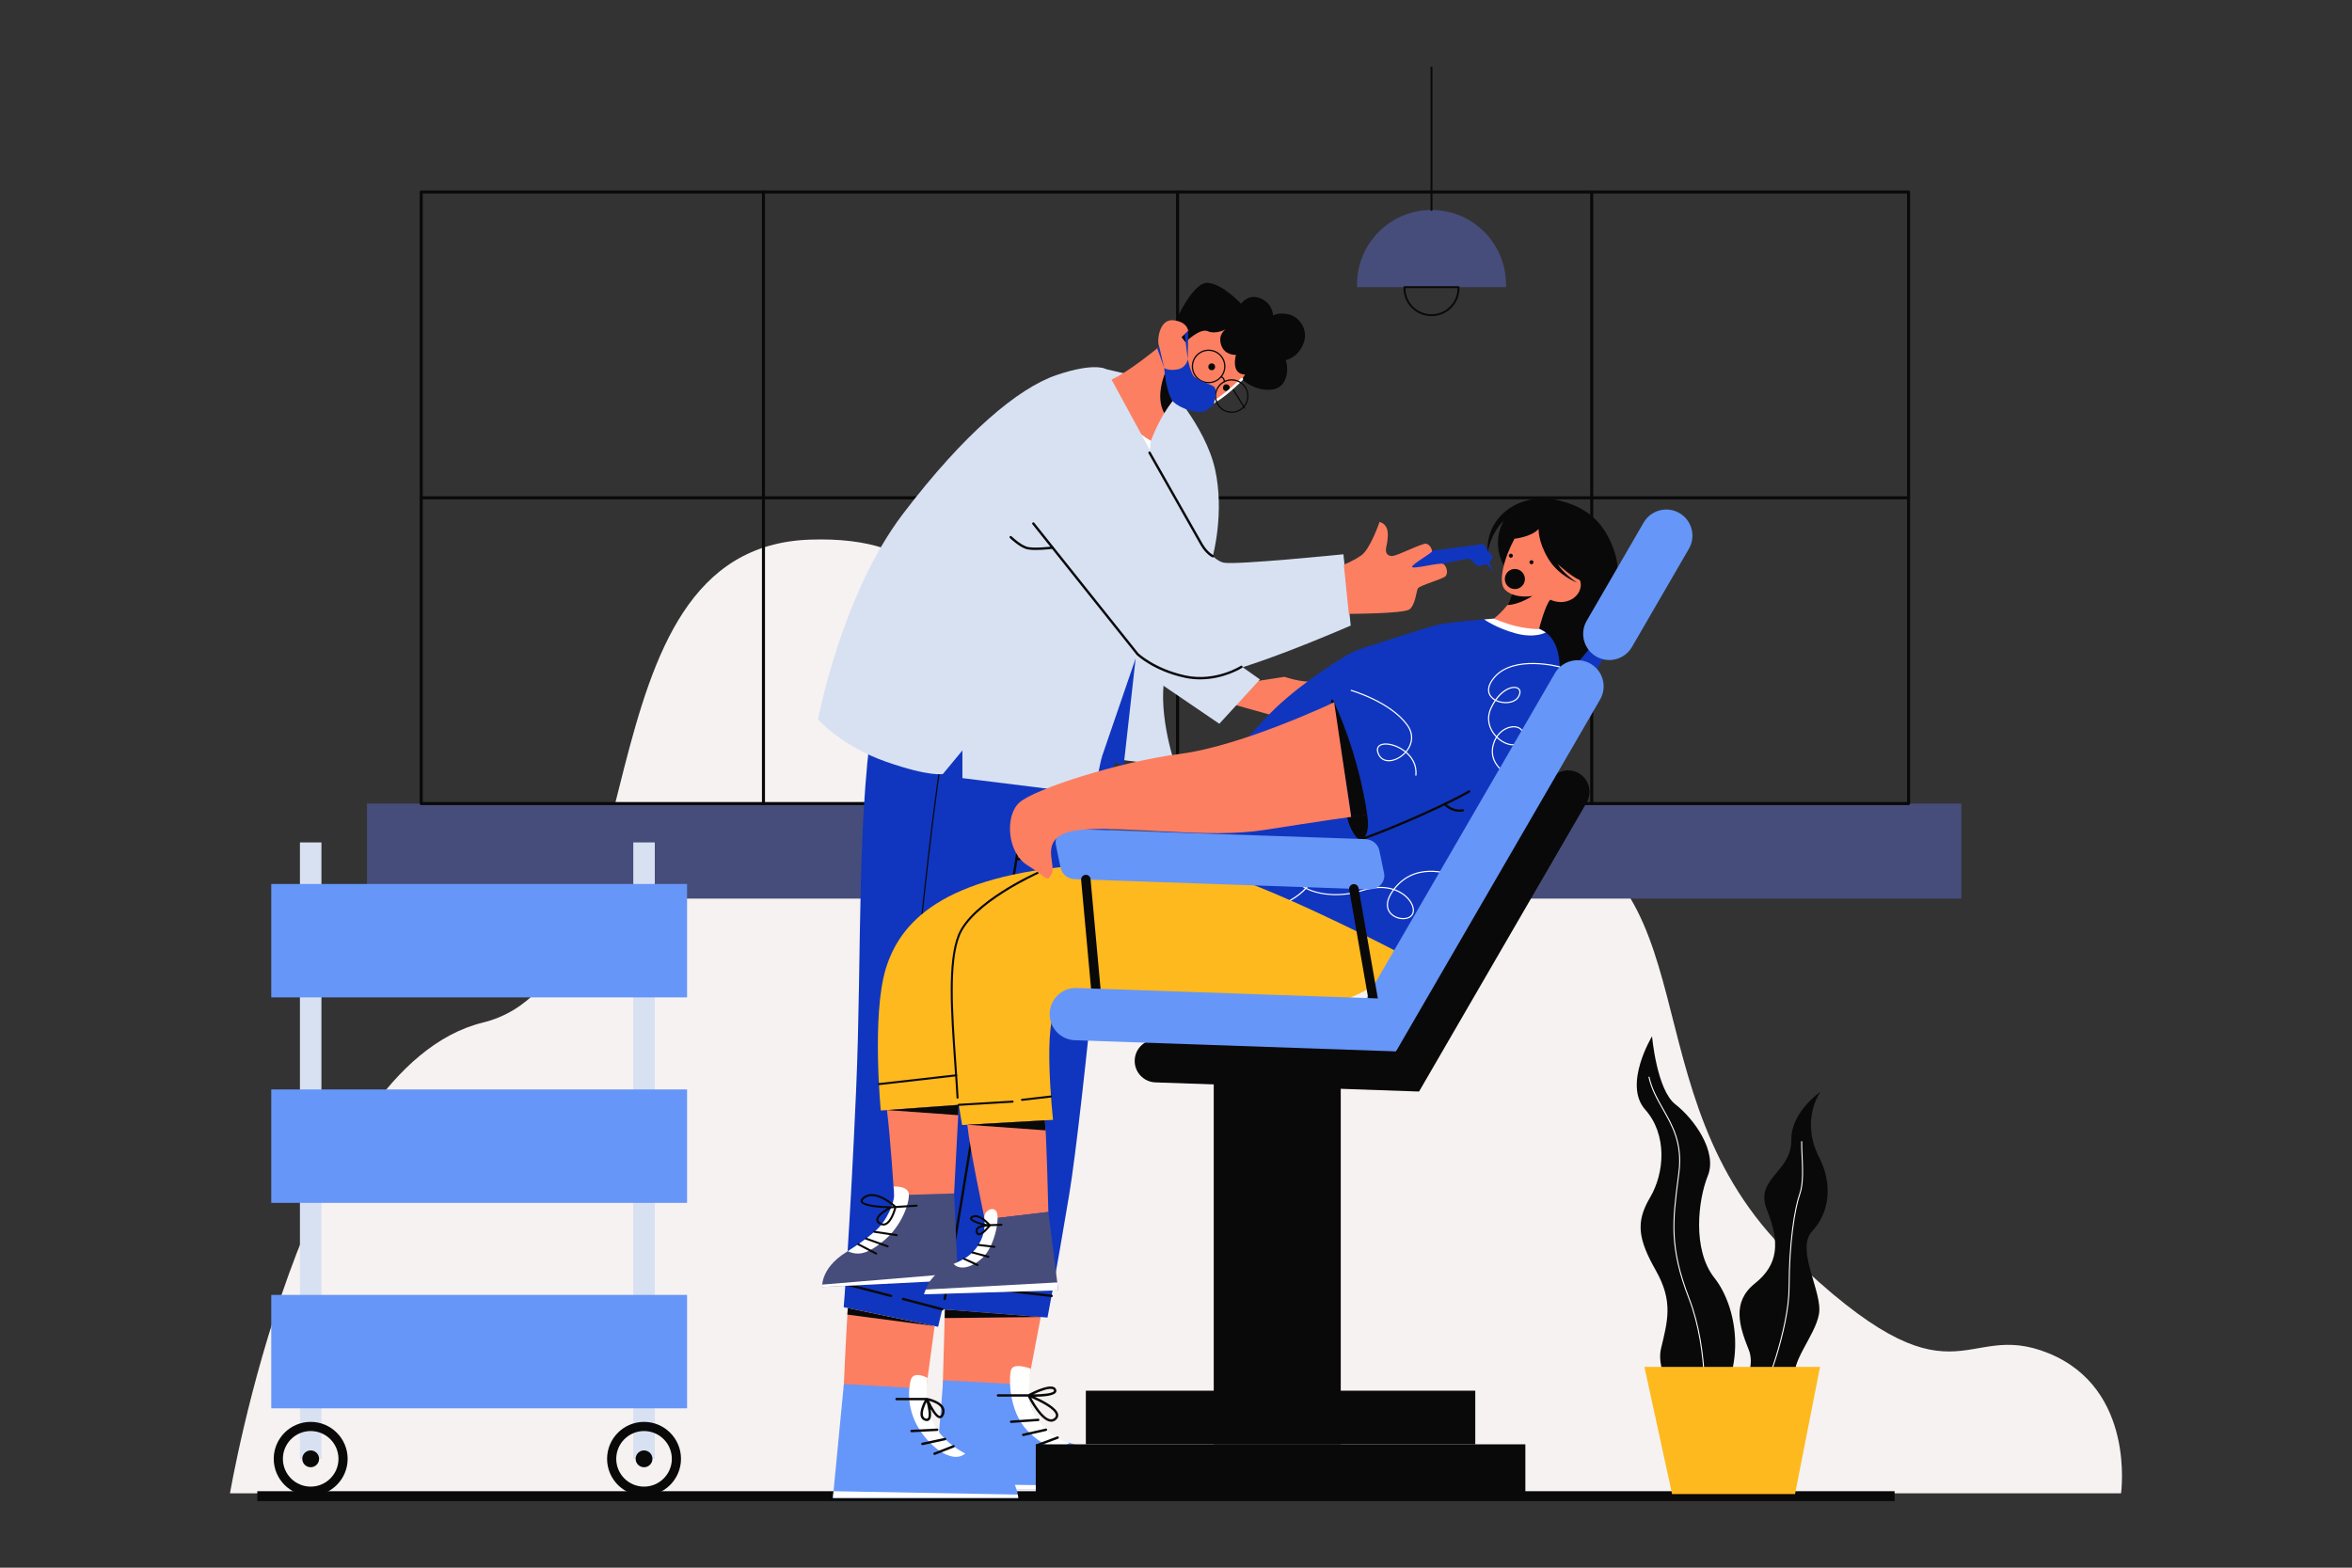
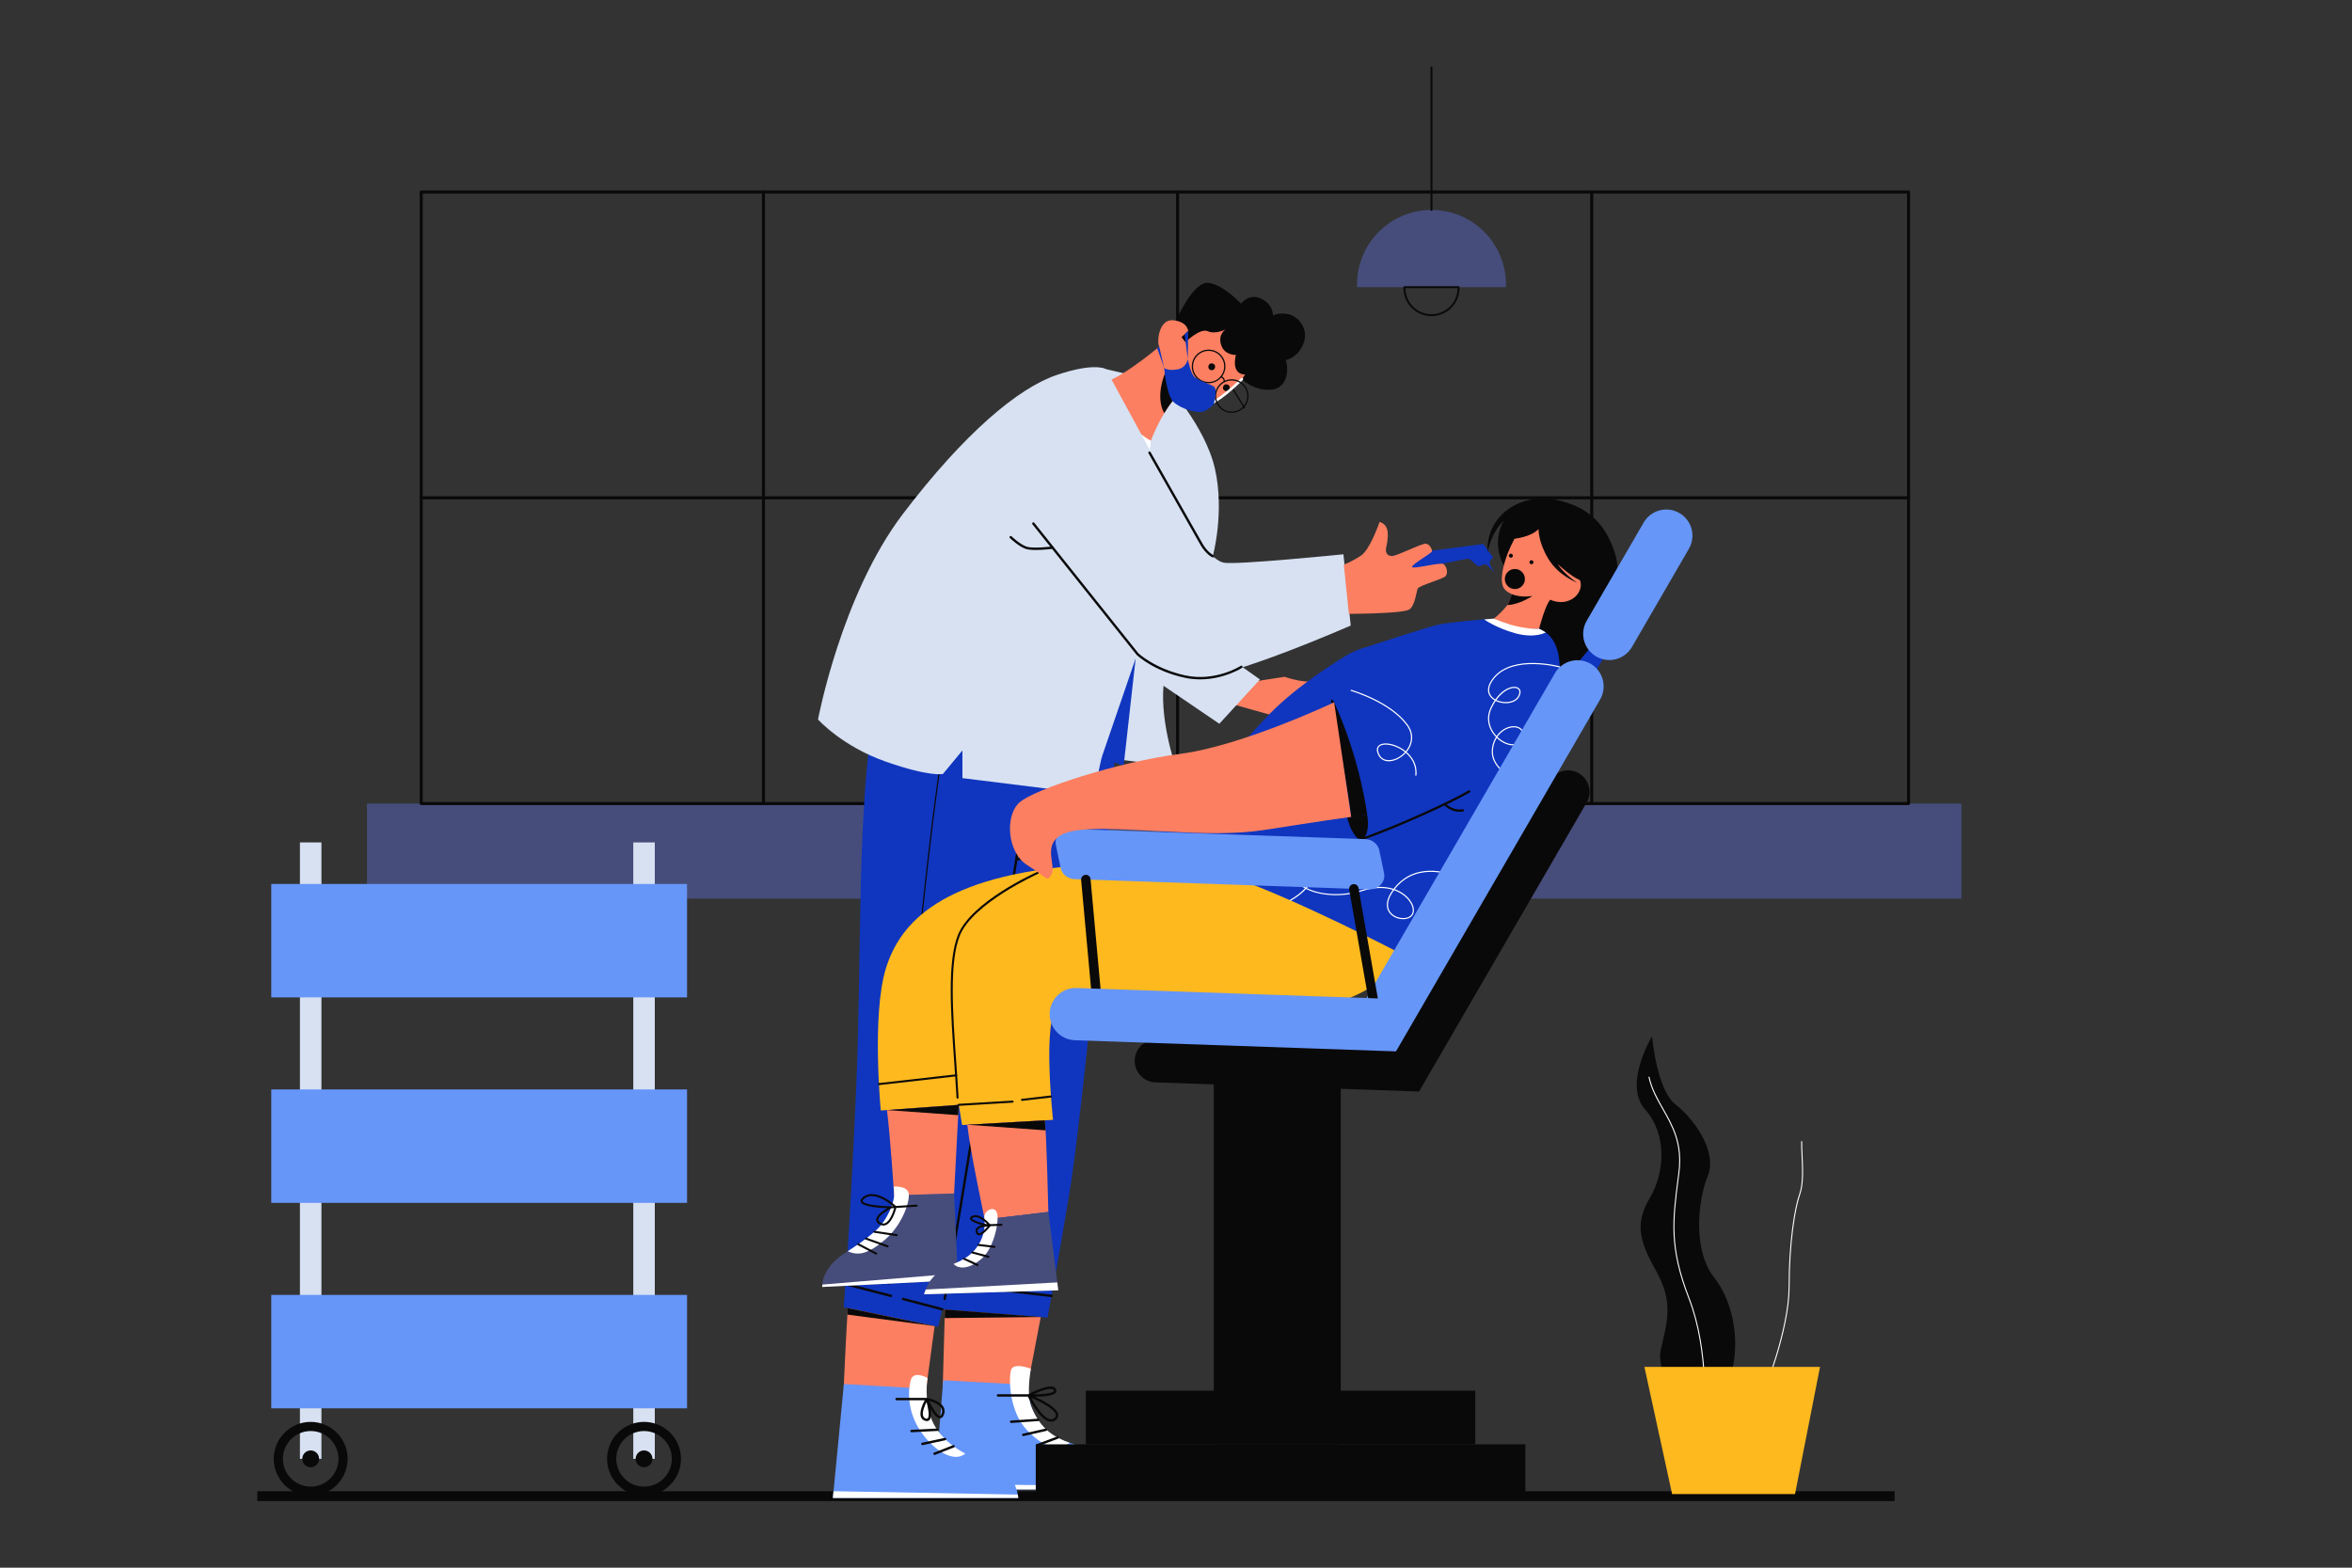
<svg xmlns="http://www.w3.org/2000/svg" enable-background="new 0 0 600 400" id="Healthcare__x26__Medical" version="1.1" viewBox="0 0 600 400" x="0px" y="0px">
  <rect x="0" y="0" width="600" height="400" fill="#333333" stroke="none" />
  <g>
-     <path clip-rule="evenodd" d="M58.672,381.027h482.409&#13;&#10;  c0,0,3.808-26.632-18.452-35.729c-22.26-9.097-23.382,16.208-66.045-25.074c-42.663-41.282-18.146-98.277-68.577-110.758&#13;&#10;  c-50.431-12.481-92.105,39.668-122.425,15.848s2.127-89.668-58.931-87.628c-61.058,2.04-37.518,111.974-83.53,123.247&#13;&#10;  C77.107,272.206,58.672,381.027,58.672,381.027z" fill="#F6F2F1" fill-rule="evenodd" id="background_18_" />
    <g id="window_9_">
      <rect clip-rule="evenodd" fill="#464D7B" fill-rule="evenodd" height="24.248" width="406.722" x="93.627" y="205.033" />
      <g>
        <path d="M486.877,205.42H107.456c-0.214,0-0.388-0.173-0.388-0.388V48.996c0-0.214,0.174-0.388,0.388-0.388&#13;&#10;    h379.421c0.214,0,0.388,0.173,0.388,0.388v156.037C487.265,205.247,487.091,205.42,486.877,205.42z M107.843,204.645h378.646&#13;&#10;    V49.383H107.843V204.645z" fill="#0A0909" />
      </g>
      <g>
        <path d="M486.877,127.401H107.456c-0.214,0-0.388-0.173-0.388-0.388c0-0.214,0.174-0.388,0.388-0.388h379.421&#13;&#10;    c0.214,0,0.388,0.173,0.388,0.388C487.265,127.228,487.091,127.401,486.877,127.401z" fill="#0A0909" />
      </g>
      <g>
        <path d="M194.762,205.42c-0.214,0-0.388-0.173-0.388-0.388V48.996c0-0.214,0.174-0.388,0.388-0.388&#13;&#10;    s0.388,0.173,0.388,0.388v156.037C195.15,205.247,194.976,205.42,194.762,205.42z" fill="#0A0909" />
      </g>
      <g>
        <path d="M300.405,205.42c-0.214,0-0.388-0.173-0.388-0.388V48.996c0-0.214,0.174-0.388,0.388-0.388&#13;&#10;    s0.388,0.173,0.388,0.388v156.037C300.793,205.247,300.619,205.42,300.405,205.42z" fill="#0A0909" />
      </g>
      <g>
        <path d="M406.048,205.42c-0.214,0-0.388-0.173-0.388-0.388V48.996c0-0.214,0.174-0.388,0.388-0.388&#13;&#10;    c0.214,0,0.388,0.173,0.388,0.388v156.037C406.436,205.247,406.262,205.42,406.048,205.42z" fill="#0A0909" />
      </g>
    </g>
    <rect fill="#0A0909" height="2.525" id="floor_15_" width="417.678" x="65.64" y="380.484" />
    <g id="lamp_9_">
      <path d="M384.173,73.266h-37.991v-0.7c0-10.491,8.505-18.996,18.996-18.996h0c10.491,0,18.996,8.505,18.996,18.996&#13;&#10;   V73.266z" fill="#464D7B" />
      <g>
        <path d="M365.178,80.664c-3.939,0-7.144-3.204-7.144-7.143v-0.255c0-0.134,0.108-0.243,0.243-0.243h13.801&#13;&#10;    c0.134,0,0.243,0.109,0.243,0.243v0.255C372.321,77.459,369.117,80.664,365.178,80.664z M358.52,73.509v0.012&#13;&#10;    c0,3.671,2.987,6.658,6.657,6.658c3.671,0,6.658-2.987,6.658-6.658v-0.012H358.52z" fill="#0A0909" />
      </g>
      <g>
        <path d="M365.178,53.813c-0.134,0-0.243-0.109-0.243-0.243l-0.001-36.336c0-0.134,0.108-0.243,0.243-0.243&#13;&#10;    s0.243,0.109,0.243,0.243l0.001,36.336C365.421,53.704,365.313,53.813,365.178,53.813z" fill="#0A0909" />
      </g>
    </g>
    <g id="plant_10_">
      <g>
        <path d="M431.242,362.968c0,0-9.222-11.651-7.527-18.795c1.695-7.144,3.188-12.069-1.299-19.997&#13;&#10;    c-4.488-7.928-5.24-12.286-1.499-18.6c3.742-6.314,4.456-16.077-1.234-22.476c-5.69-6.399,1.762-18.694,1.762-18.694&#13;&#10;    s1.175,13.665,5.956,17.376c4.781,3.711,10.764,12.081,8.271,18.218c-2.494,6.137-3.996,18.879,1.671,26.044&#13;&#10;    c5.667,7.164,8.612,22.371-0.626,34.737L431.242,362.968z" fill="#0A0909" />
-         <path d="M441.842,358.732c0,0,6.668-8.322,4.275-14.308c-2.393-5.987-4.425-12.172,1.575-16.961&#13;&#10;    c6-4.789,6.382-10.433,3.085-18.684c-3.298-8.251,6.316-9.499,6.199-18.043c-0.096-6.994,7.441-12.183,7.441-12.183&#13;&#10;    s-5.288,7.122-0.309,16.828c3.39,6.608,2.702,13.912-1.761,18.694c-4.464,4.783,2.693,15.538,1.673,21.238&#13;&#10;    c-1.019,5.7-7.673,12.53-5.918,16.921L441.842,358.732z" fill="#0A0909" />
        <g>
          <path d="M434.726,361.708c-0.004,0-0.007,0-0.011,0c-0.073-0.007-0.126-0.07-0.12-0.142&#13;&#10;     c0.014-0.166,1.366-16.761-3.816-30.158c-5.088-13.15-4.22-19.857-2.779-30.969l0.154-1.197&#13;&#10;     c0.955-7.411-1.581-11.872-4.034-16.185c-1.492-2.624-2.902-5.104-3.582-8.191c-0.015-0.071,0.03-0.142,0.101-0.157&#13;&#10;     c0.072-0.019,0.141,0.029,0.157,0.1c0.671,3.049,2.071,5.511,3.553,8.119c2.474,4.351,5.032,8.85,4.066,16.349l-0.155,1.197&#13;&#10;     c-1.435,11.07-2.3,17.752,2.764,30.84c5.206,13.456,3.848,30.109,3.833,30.276C434.851,361.656,434.793,361.708,434.726,361.708&#13;&#10;     z" fill="#FFFFFF" />
        </g>
        <g>
          <path d="M449.807,355.68c-0.017,0-0.034-0.003-0.05-0.01c-0.067-0.028-0.099-0.104-0.071-0.171&#13;&#10;     c0.065-0.16,6.568-16.066,6.585-27.144c0.017-11.12,1.43-20.105,2.735-23.747c0.913-2.548,0.725-6.55,0.573-9.767&#13;&#10;     c-0.063-1.325-0.121-2.578-0.096-3.557c0.002-0.071,0.061-0.128,0.132-0.128c0.001,0,0.002,0,0.004,0&#13;&#10;     c0.072,0.002,0.13,0.063,0.128,0.135c-0.025,0.969,0.034,2.217,0.095,3.538c0.153,3.239,0.344,7.271-0.587,9.868&#13;&#10;     c-1.298,3.622-2.703,12.57-2.72,23.658c-0.018,11.13-6.54,27.084-6.606,27.244C449.908,355.649,449.858,355.68,449.807,355.68z" fill="#FFFFFF" />
        </g>
      </g>
      <polygon clip-rule="evenodd" fill="#FEB91E" fill-rule="evenodd" points="457.915,381.214 426.557,381.214 419.493,348.766 &#13;&#10;   464.291,348.766" />
    </g>
    <g id="desk_3_">
      <rect fill="#D7E1F2" height="157.278" width="5.486" x="76.513" y="214.946" />
      <rect fill="#D7E1F2" height="157.278" width="5.486" x="161.553" y="214.946" />
      <rect fill="#6696F8" height="28.94" width="106.071" x="69.198" y="225.547" />
      <rect fill="#6696F8" height="28.94" width="106.071" x="69.198" y="277.973" />
      <rect fill="#6696F8" height="28.94" width="106.071" x="69.198" y="330.399" />
      <g>
        <path d="M164.296,381.652c-5.198,0-9.427-4.229-9.427-9.427c0-5.198,4.229-9.428,9.427-9.428&#13;&#10;    s9.427,4.229,9.427,9.428C173.724,377.423,169.495,381.652,164.296,381.652z M164.296,365.134c-3.91,0-7.091,3.181-7.091,7.091&#13;&#10;    c0,3.91,3.181,7.091,7.091,7.091s7.091-3.181,7.091-7.091C171.387,368.315,168.206,365.134,164.296,365.134z" fill="#0A0909" />
      </g>
      <circle cx="164.296" cy="372.225" fill="#0A0909" r="2.146" />
      <g>
        <path d="M79.257,381.652c-5.198,0-9.428-4.229-9.428-9.427c0-5.198,4.23-9.428,9.428-9.428&#13;&#10;    s9.427,4.229,9.427,9.428C88.684,377.423,84.455,381.652,79.257,381.652z M79.257,365.134c-3.911,0-7.092,3.181-7.092,7.091&#13;&#10;    c0,3.91,3.181,7.091,7.092,7.091c3.91,0,7.091-3.181,7.091-7.091C86.347,368.315,83.166,365.134,79.257,365.134z" fill="#0A0909" />
      </g>
      <circle cx="79.256" cy="372.225" fill="#0A0909" r="2.146" />
    </g>
    <g id="doctor_12_">
      <path d="M362.352,140.837c0.864-0.011,16.064-2.04,16.064-2.04l2.478,3.465c0,0-0.816,0.647-0.89,1.25&#13;&#10;   c-0.074,0.602,1.244,2.628,1.244,2.628s-1.866-2.206-2.349-2.185c-0.483,0.021-1.28,0.589-1.749,0.517&#13;&#10;   c-0.468-0.072-1.795-1.708-2.522-1.891c-0.727-0.183-25.217,5.362-25.217,5.362l0.073-5.322L362.352,140.837z" fill="#1036BF" />
      <g>
        <polygon fill="#FC7F61" points="265.501,336.042 261.826,355.261 240.504,353.55 241.047,334.124" />
        <path d="M240.612,352.187l-2.214,27.85h47.316c0,0-1.579-8.637-12.832-11.895&#13;&#10;    c-11.253-3.257-10.689-14.8-10.689-14.8L240.612,352.187z" fill="#6596FA" />
        <path d="M285.288,181.425c-1.483,23.269-9.117,102.895-12.539,123.427c-3.422,20.532-5.528,31.324-5.528,31.324&#13;&#10;    l-26.85-2.106l-1.053,4.475l-24.086-5.001c0,0,1.579-19.347,3.159-55.279c1.579-35.931-0.051-71.763,5.108-100.241&#13;&#10;    C223.5,178.025,262.159,167.369,285.288,181.425z" fill="#1036BF" />
        <path d="M238.423,338.36l-2.394,17.691l-20.795-1.974c0,0,0.492-11.81,1.036-20.317L238.423,338.36z" fill="#FC7F61" />
        <path d="M215.274,353.135l-2.804,29.074h47.283c0,0-0.26-7.794-9.279-9.97&#13;&#10;    c-16.978-4.097-14.215-17.886-14.215-17.886L215.274,353.135z" fill="#6596FA" />
        <polygon fill="#0A0909" points="238.423,338.36 216.166,335.423 216.269,333.76" />
        <polygon fill="#0A0909" points="265.501,336.042 240.986,336.311 241.047,334.124" />
        <g>
          <path d="M240.986,331.746c-0.02,0-0.04-0.002-0.061-0.006c-0.166-0.034-0.274-0.196-0.24-0.362&#13;&#10;     c2.775-13.785,19.777-121.566,19.948-122.653c0.026-0.167,0.189-0.276,0.351-0.256c0.168,0.027,0.282,0.184,0.256,0.351&#13;&#10;     c-0.172,1.088-17.176,108.881-19.953,122.679C241.258,331.645,241.13,331.746,240.986,331.746z" fill="#0A0909" />
        </g>
        <g>
          <path d="M259.283,219.544c-0.168,0-0.305-0.135-0.307-0.304c-0.002-0.17,0.134-0.309,0.304-0.311&#13;&#10;     c5.954-0.062,7.623-8.806,7.64-8.895c0.03-0.167,0.182-0.281,0.357-0.247c0.167,0.031,0.277,0.191,0.247,0.357&#13;&#10;     c-0.069,0.381-1.782,9.332-8.238,9.399C259.285,219.544,259.284,219.544,259.283,219.544z" fill="#0A0909" />
        </g>
        <g>
          <path d="M240.373,334.379c-0.025,0-0.052-0.003-0.078-0.01l-10.003-2.632c-0.163-0.043-0.262-0.211-0.219-0.375&#13;&#10;     c0.043-0.163,0.205-0.266,0.375-0.219l10.003,2.632c0.163,0.043,0.262,0.211,0.219,0.375&#13;&#10;     C240.633,334.288,240.509,334.379,240.373,334.379z" fill="#0A0909" />
        </g>
        <g>
          <path d="M227.295,330.957c-0.025,0-0.051-0.003-0.078-0.01l-11.624-3.015c-0.163-0.043-0.262-0.211-0.219-0.375&#13;&#10;     c0.042-0.164,0.207-0.262,0.375-0.22l11.624,3.015c0.163,0.043,0.262,0.211,0.219,0.375&#13;&#10;     C227.557,330.865,227.432,330.957,227.295,330.957z" fill="#0A0909" />
        </g>
        <g>
          <path d="M268.258,330.957c-0.011,0-0.022-0.001-0.035-0.002l-26.563-3.015c-0.169-0.019-0.29-0.171-0.271-0.34&#13;&#10;     c0.02-0.169,0.161-0.29,0.34-0.27l26.563,3.015c0.169,0.019,0.29,0.171,0.271,0.339&#13;&#10;     C268.546,330.841,268.412,330.957,268.258,330.957z" fill="#0A0909" />
        </g>
        <g>
          <path d="M226.828,327.788c-0.004,0-0.007,0-0.011,0c-0.085-0.007-0.148-0.08-0.142-0.165&#13;&#10;     c0.081-1.09,8.225-109.392,14.87-143.369c0.016-0.083,0.089-0.138,0.18-0.121c0.083,0.016,0.137,0.097,0.12,0.18&#13;&#10;     c-6.641,33.96-14.783,142.243-14.864,143.333C226.975,327.726,226.908,327.788,226.828,327.788z" fill="#0A0909" />
        </g>
        <path d="M246.25,370.87c-2.785,2.455-7.918-0.605-11.372-5.639c-3.455-5.034-3.257-10.392-2.566-13.044&#13;&#10;    c0.691-2.651,4.322-0.595,4.322-0.595s-1.015,5.594,1.058,10.677C240.013,367.965,246.25,370.87,246.25,370.87z" fill="#FFFFFF" />
        <path d="M272.881,368.143c-2.764,1.876-6.153,1.629-10.825-3.159c-4.672-4.787-4.771-13.425-4.129-15.448&#13;&#10;    c0.642-2.024,5.052-0.302,5.052-0.302s-1.205,6.457,0.094,9.657C265.501,364.869,269.163,366.811,272.881,368.143z" fill="#FFFFFF" />
        <polygon fill="#FFFFFF" points="259.753,382.21 212.47,382.21 212.636,380.484 259.646,381.347" />
        <polygon fill="#FFFFFF" points="285.714,380.038 259.329,380.038 258.892,378.863 285.475,379.163" />
        <g>
          <path d="M238.398,371.231c-0.122,0-0.239-0.074-0.286-0.196c-0.062-0.158,0.016-0.336,0.174-0.398l4.864-1.901&#13;&#10;     c0.16-0.06,0.337,0.016,0.398,0.175c0.062,0.158-0.016,0.336-0.174,0.398l-4.864,1.901&#13;&#10;     C238.473,371.224,238.436,371.231,238.398,371.231z" fill="#0A0909" />
        </g>
        <g>
          <path d="M235.305,368.73c-0.142,0-0.269-0.099-0.3-0.243c-0.036-0.166,0.069-0.329,0.235-0.365l5.788-1.245&#13;&#10;     c0.165-0.034,0.329,0.07,0.364,0.236c0.036,0.166-0.069,0.329-0.235,0.365l-5.788,1.245&#13;&#10;     C235.348,368.728,235.326,368.73,235.305,368.73z" fill="#0A0909" />
        </g>
        <g>
          <path d="M232.541,365.44c-0.163,0-0.299-0.128-0.306-0.292c-0.009-0.17,0.121-0.313,0.29-0.322l6.534-0.33&#13;&#10;     c0.191-0.011,0.314,0.122,0.322,0.291c0.009,0.169-0.121,0.313-0.29,0.322l-6.534,0.33&#13;&#10;     C232.552,365.439,232.546,365.44,232.541,365.44z" fill="#0A0909" />
        </g>
        <g>
          <path d="M236.433,362.595c-0.12,0-0.256-0.019-0.408-0.063c-0.519-0.152-0.88-0.466-1.07-0.934&#13;&#10;     c-0.608-1.489,0.827-4.074,0.888-4.184c0.037-0.066,0.096-0.113,0.163-0.138l-7.281,0.005c-0.17,0-0.307-0.138-0.307-0.307&#13;&#10;     c0-0.169,0.137-0.307,0.307-0.307h7.742c0.048,0.001,0.081,0.007,0.12,0.022c0.601,0.124,3.246,0.767,4.109,2.321&#13;&#10;     c0.333,0.601,0.366,1.259,0.097,1.955c-0.232,0.6-0.569,0.908-1.002,0.916c-0.006,0-0.01,0-0.015,0&#13;&#10;     c-0.785,0-1.669-1.165-2.369-2.362c0.179,1.131,0.204,2.292-0.289,2.797C236.981,362.456,236.763,362.595,236.433,362.595z&#13;&#10;      M236.373,357.724c-0.38,0.682-1.26,2.638-0.85,3.642c0.118,0.29,0.338,0.478,0.673,0.576c0.331,0.096,0.438-0.013,0.479-0.054&#13;&#10;     C237.151,361.4,236.822,359.346,236.373,357.724z M237.009,357.421c0.819,1.757,2.068,3.847,2.762,3.847&#13;&#10;     c0.003,0,0.005,0,0.007,0c0.199-0.004,0.349-0.287,0.441-0.523c0.204-0.526,0.184-0.996-0.061-1.436&#13;&#10;     C239.576,358.261,237.91,357.672,237.009,357.421z M236.217,357.276c0.01,0.004,0.021,0.009,0.032,0.014&#13;&#10;     c-0.002-0.005-0.003-0.009-0.005-0.014H236.217z" fill="#0A0909" />
        </g>
        <g>
          <path d="M264.59,369.059c-0.124,0-0.242-0.077-0.288-0.2c-0.06-0.159,0.021-0.336,0.18-0.395l5.214-1.946&#13;&#10;     c0.16-0.059,0.336,0.021,0.395,0.18c0.06,0.159-0.021,0.336-0.18,0.395l-5.214,1.946&#13;&#10;     C264.661,369.053,264.625,369.059,264.59,369.059z" fill="#0A0909" />
        </g>
        <g>
          <path d="M261.036,366.42c-0.141,0-0.267-0.097-0.3-0.24c-0.037-0.165,0.066-0.33,0.232-0.367l5.787-1.31&#13;&#10;     c0.168-0.04,0.33,0.066,0.368,0.232c0.037,0.165-0.066,0.33-0.232,0.367l-5.787,1.31&#13;&#10;     C261.081,366.417,261.058,366.42,261.036,366.42z" fill="#0A0909" />
        </g>
        <g>
          <path d="M257.943,363.071c-0.161,0-0.295-0.124-0.306-0.286c-0.012-0.169,0.116-0.316,0.285-0.327l6.901-0.475&#13;&#10;     c0.183-0.016,0.316,0.117,0.328,0.285c0.012,0.169-0.116,0.316-0.285,0.327l-6.901,0.475&#13;&#10;     C257.957,363.07,257.95,363.071,257.943,363.071z" fill="#0A0909" />
        </g>
        <g>
          <path d="M268.157,362.76c-0.128,0-0.259-0.014-0.393-0.04c-2.411-0.476-5.042-5.361-5.558-6.362h-7.619&#13;&#10;     c-0.17,0-0.307-0.138-0.307-0.307s0.137-0.307,0.307-0.307h7.73c0.722-0.386,4.708-2.453,6.392-1.881&#13;&#10;     c0.334,0.114,0.571,0.321,0.701,0.616c0.165,0.371,0.06,0.655-0.058,0.828c-0.617,0.905-3.449,1.074-5.358,1.082&#13;&#10;     c2.11,0.941,5.65,2.76,5.956,4.486c0.064,0.36,0.019,0.893-0.555,1.397C269.024,362.596,268.608,362.76,268.157,362.76z&#13;&#10;      M263.063,356.654c0.865,1.567,2.999,5.104,4.82,5.464c0.417,0.082,0.776-0.02,1.107-0.31c0.296-0.259,0.409-0.522,0.355-0.827&#13;&#10;     C269.082,359.494,265.245,357.58,263.063,356.654z M263.632,355.772c2.249-0.01,4.805-0.213,5.212-0.811&#13;&#10;     c0.032-0.046,0.061-0.106,0.005-0.233c-0.06-0.135-0.167-0.225-0.338-0.283C267.528,354.108,265.194,355.032,263.632,355.772z" fill="#0A0909" />
        </g>
      </g>
      <path d="M318.09,174.178l9.61-1.491c0,0,3.046,1.099,5.954,1.228c2.909,0.128,5.876-0.39,5.876-0.39&#13;&#10;   s0.427,0.623,0.072,1.186c-0.354,0.563-0.625,0.696-0.625,0.696s0.86,0.303,0.829,0.895c-0.031,0.592-0.979,1.259-1.303,1.365&#13;&#10;   c-0.324,0.105-1.998,0.605-1.998,0.605s2.499,0.934,2.659,1.15c0.16,0.217-0.361,1.506-0.792,1.557&#13;&#10;   c-0.431,0.051-6.636-2.633-8.037-2.535c-1.402,0.098-2.463,1.586-2.362,2.516c0.101,0.93,1.531,2.57,2.129,3.719&#13;&#10;   c0.598,1.149-0.691,2.42-0.691,2.42s-2.842-3.778-3.594-4.161c-0.752-0.382-14.945-4.14-14.704-4.294&#13;&#10;   S318.09,174.178,318.09,174.178z" fill="#FC7F61" />
      <polygon fill="#D7E1F2" points="321.414,173.365 311.051,184.671 286.212,167.762 295.068,154.731" />
      <path clip-rule="evenodd" d="M299.916,195.609c0,0-4.57-12.933-2.813-22.876&#13;&#10;   c1.757-9.943,12.285-30.812,12.285-30.812s3.058-11.115,0.565-22.234c-2.493-11.118-12.644-21.949-12.644-21.949l-16.37-3.832&#13;&#10;   l-6.436,98.546L299.916,195.609z" fill="#D7E1F2" fill-rule="evenodd" />
      <path d="M316.803,96.728c0,0,2.884,2.985,7.334,2.719c4.449-0.265,4.665-5.468,3.847-7.569&#13;&#10;   c0,0,3.014-0.448,4.507-4.169c1.493-3.721-1.228-6.924-3.712-7.501c-2.484-0.577-4.03,0.269-4.03,0.269s0.026-2.93-3.118-4.322&#13;&#10;   c-3.144-1.392-5.025,1.352-5.025,1.352s-4.695-5.089-8.495-5.338c-3.8-0.249-8.131,9.644-8.131,9.644L316.803,96.728z" fill="#0A0909" />
      <path d="M295.726,88.449c-0.681-1.194-0.11-7.121,3.584-6.733c3.694,0.388,3.791,2.738,3.791,2.738&#13;&#10;   s0,0.003,0,0.003c2.054-2.093,5.069-3.174,8.176-2.628c5.012,0.882,8.36,5.659,7.478,10.67c-0.355,2.02-1.351,3.762-2.732,5.074&#13;&#10;   l0.007,0.005c0,0-7.702,7.421-11.359,6.463c-1.867-0.489-3.598-1.204-4.955-2.395c0,0-0.001,0.001-0.001,0.001&#13;&#10;   c-3.769,4.263-6.117,10.822-6.117,10.822s-4.19-2.1-7.171-6.607c-2.981-4.507-2.983-8.963-2.983-8.963&#13;&#10;   C288.103,94.839,295.726,88.449,295.726,88.449z" fill="#FC7F61" />
      <path d="M317.621,95.567c-3.756-0.093-2.338-5.014-2.338-5.014s-2.96,0.178-3.795-2.624&#13;&#10;   c-0.835-2.802,1.246-3.904,1.246-3.904s-2.618,1.376-4.628,0.489c-2.01-0.888-5.706,2.795-5.706,2.795l-0.987-1.292l1.689-1.563&#13;&#10;   c0,0,3.084-4.516,5.62-4.629c2.536-0.113,11.085,2.928,12.107,6.253c1.022,3.324-2.727,10.142-2.727,10.142L317.621,95.567z" fill="#0A0909" />
      <path d="M299.714,101.649c-2.441-2.629-2.412-6.664-2.412-6.664s-2.766,6.056-0.3,10.426&#13;&#10;   C297.001,105.412,298.518,102.905,299.714,101.649z" fill="#0A0909" />
      <path d="M283.443,96.901l-2.154-0.169c0,0-0.131,5.113,2.279,9.887c2.41,4.774,5.213,6.996,9.678,8.882l0.351-3.03&#13;&#10;   c0,0-4.023-1.861-6.866-6.553C283.888,101.225,283.443,96.901,283.443,96.901z" fill="#FFFFFF" />
      <g>
-         <path d="M302.378,134.697c-0.045,0-0.09-0.019-0.121-0.055c-0.419-0.481-10.275-11.841-9.546-17.024&#13;&#10;    c0.012-0.088,0.091-0.146,0.181-0.137c0.088,0.013,0.148,0.094,0.136,0.182c-0.708,5.038,9.369,16.651,9.471,16.768&#13;&#10;    c0.058,0.067,0.051,0.168-0.016,0.226C302.453,134.684,302.415,134.697,302.378,134.697z" fill="#0A0909" />
+         <path d="M302.378,134.697c-0.045,0-0.09-0.019-0.121-0.055c0.012-0.088,0.091-0.146,0.181-0.137c0.088,0.013,0.148,0.094,0.136,0.182c-0.708,5.038,9.369,16.651,9.471,16.768&#13;&#10;    c0.058,0.067,0.051,0.168-0.016,0.226C302.453,134.684,302.415,134.697,302.378,134.697z" fill="#0A0909" />
      </g>
      <g>
        <path d="M278.053,151.241c-0.053,0-0.106-0.027-0.135-0.075c-6.431-10.211-12.335-29.597-12.394-29.791&#13;&#10;    c-0.025-0.085,0.022-0.175,0.107-0.2c0.09-0.026,0.175,0.023,0.201,0.107c0.058,0.194,5.949,19.54,12.356,29.714&#13;&#10;    c0.048,0.075,0.025,0.174-0.049,0.221C278.112,151.233,278.082,151.241,278.053,151.241z" fill="#0A0909" />
      </g>
      <g>
        <path d="M267.91,128.267c-0.002,0-0.004,0-0.007,0c-0.051-0.002-5.129-0.253-5.347-5.095&#13;&#10;    c-0.004-0.088,0.064-0.163,0.153-0.168c0.003,0,0.006,0,0.007,0c0.086,0,0.157,0.067,0.161,0.154&#13;&#10;    c0.204,4.55,4.99,4.786,5.039,4.788c0.088,0.004,0.157,0.078,0.154,0.167C268.067,128.198,267.996,128.267,267.91,128.267z" fill="#0A0909" />
      </g>
      <ellipse cx="312.92" cy="98.994" fill="#0A0909" rx="0.865" ry="0.865" transform="matrix(0.173 -0.985 0.985 0.173 161.201 390.027)" />
      <ellipse cx="309.172" cy="93.644" fill="#0A0909" rx="0.865" ry="0.865" transform="matrix(0.173 -0.985 0.985 0.173 163.386 381.92)" />
      <g>
        <path d="M306.993,101.365c-0.022,0-0.045-0.002-0.068-0.007c-0.173-0.037-0.283-0.207-0.246-0.38&#13;&#10;    c0.015-0.076,0.119-0.721-0.581-1.032c-0.162-0.072-0.234-0.262-0.163-0.424c0.072-0.163,0.262-0.235,0.424-0.163&#13;&#10;    c0.957,0.426,1.039,1.333,0.947,1.753C307.274,101.262,307.141,101.365,306.993,101.365z" fill="#0A0909" />
      </g>
      <g>
        <path d="M317.501,104.258c-0.053,0-0.106-0.027-0.136-0.076l-3.124-5.035c-0.047-0.075-0.023-0.174,0.051-0.221&#13;&#10;    c0.078-0.045,0.176-0.024,0.221,0.052l3.124,5.035c0.047,0.075,0.023,0.174-0.051,0.221&#13;&#10;    C317.559,104.25,317.53,104.258,317.501,104.258z" fill="#0A0909" />
      </g>
      <g>
        <path d="M308.322,97.785c-0.246,0-0.495-0.021-0.745-0.065c-1.128-0.198-2.112-0.825-2.769-1.763&#13;&#10;    c-0.658-0.938-0.911-2.076-0.712-3.205c0.198-1.128,0.824-2.112,1.762-2.77c0.939-0.658,2.08-0.909,3.205-0.712&#13;&#10;    c1.128,0.198,2.113,0.825,2.77,1.763c0.658,0.939,0.911,2.077,0.712,3.205C312.18,96.317,310.364,97.784,308.322,97.785z&#13;&#10;     M308.311,89.525c-0.808,0-1.594,0.247-2.27,0.72c-0.868,0.608-1.447,1.519-1.631,2.563l0,0c-0.183,1.044,0.05,2.097,0.658,2.965&#13;&#10;    c0.609,0.868,1.519,1.447,2.563,1.631c2.159,0.383,4.217-1.066,4.597-3.221c0.183-1.044-0.05-2.097-0.659-2.965&#13;&#10;    c-0.608-0.868-1.519-1.447-2.563-1.631C308.776,89.545,308.542,89.525,308.311,89.525z M304.253,92.779h0.004H304.253z" fill="#0A0909" />
      </g>
      <g>
        <path d="M305.514,104.204c-2.753,0-4.936-1.506-5.057-1.591c-0.145-0.102-0.179-0.302-0.078-0.447&#13;&#10;    c0.103-0.146,0.304-0.179,0.447-0.078c0.036,0.026,3.747,2.58,7.396,0.882c3.767-1.751,8.304-6.418,8.35-6.465&#13;&#10;    c0.122-0.128,0.325-0.132,0.454-0.007c0.128,0.123,0.131,0.326,0.007,0.454c-0.189,0.195-4.665,4.799-8.54,6.601&#13;&#10;    C307.474,104.026,306.46,104.204,305.514,104.204z" fill="#FFFFFF" />
      </g>
      <g>
        <path d="M314.209,105.345c-0.246,0-0.495-0.021-0.745-0.065c-2.329-0.41-3.891-2.638-3.481-4.969&#13;&#10;    c0.198-1.128,0.824-2.112,1.762-2.77c0.939-0.658,2.08-0.908,3.205-0.712c1.128,0.198,2.113,0.825,2.77,1.763&#13;&#10;    c0.658,0.938,0.91,2.077,0.711,3.205C318.067,103.877,316.251,105.345,314.209,105.345z M314.199,97.085&#13;&#10;    c-0.808,0-1.594,0.247-2.27,0.72c-0.868,0.608-1.447,1.519-1.631,2.563c-0.379,2.155,1.066,4.217,3.221,4.596&#13;&#10;    c2.146,0.378,4.216-1.065,4.596-3.221c0.184-1.044-0.049-2.097-0.658-2.965c-0.608-0.868-1.519-1.447-2.563-1.631&#13;&#10;    C314.663,97.105,314.43,97.085,314.199,97.085z" fill="#0A0909" />
      </g>
      <g>
        <path d="M312.326,97.544c-0.007,0-0.015,0-0.022-0.002c-0.088-0.012-0.148-0.093-0.136-0.181l0,0&#13;&#10;    c0.004-0.029,0.084-0.72-0.723-1.106c-0.08-0.038-0.114-0.134-0.076-0.214c0.037-0.081,0.134-0.115,0.214-0.076&#13;&#10;    c0.821,0.393,0.949,1.114,0.902,1.44C312.473,97.486,312.404,97.544,312.326,97.544z" fill="#0A0909" />
      </g>
      <path d="M282.642,146.812c0.237,0.721,0.461,1.339,0.664,1.87L282.642,146.812c0,0,6.983-6.374,19.737-12.276&#13;&#10;   c-9.487,5.835-14.656,9.793-19.053,14.199c0.487,1.268,0.834,1.97,0.834,1.97s-3.941,2.125-5.118,1.734&#13;&#10;   C277.865,152.047,279.733,149.092,282.642,146.812z" fill="#0A0909" />
      <g>
        <path d="M310.547,148.691c-0.111,0-0.216-0.058-0.275-0.155l-4.483-7.395c-0.092-0.152-0.044-0.349,0.108-0.441&#13;&#10;    c0.148-0.092,0.347-0.044,0.441,0.108l4.372,7.211l21.726-3.38c0.179-0.026,0.339,0.094,0.367,0.268&#13;&#10;    c0.027,0.176-0.092,0.34-0.268,0.367l-21.939,3.413C310.58,148.69,310.563,148.691,310.547,148.691z" fill="#0A0909" />
      </g>
      <path d="M342.713,141.428l1.856,18.179c0,0-32.351,14.234-40.519,13.296c-8.168-0.937-13.879-6.022-13.879-6.022&#13;&#10;   s-6.244,14.747-8.213,22.57c-1.969,7.823-2.845,13.264-2.845,13.264l-33.598-4.176l0-7.065l-4.967,6c0,0-3.208,0.827-14.487-3.107&#13;&#10;   c-11.279-3.935-17.384-10.794-17.384-10.794s5.953-31.79,21.634-52.413c15.68-20.623,29.406-32.132,39.213-35.465&#13;&#10;   c9.807-3.333,12.584-1.514,12.584-1.514l23.472,43.154c0,0,3.533,5.575,6.568,6.226&#13;&#10;   C315.184,144.211,342.713,141.428,342.713,141.428z" fill="#D7E1F2" />
      <polygon fill="#1036BF" points="289.708,167.988 286.64,195.414 281.038,193.264" />
      <g>
        <path d="M264.242,140.327c-1.023,0-1.995-0.073-2.616-0.293c-1.827-0.646-3.914-2.668-4.002-2.754&#13;&#10;    c-0.12-0.117-0.122-0.309-0.006-0.429c0.118-0.119,0.31-0.122,0.43-0.005c0.021,0.02,2.08,2.015,3.78,2.616&#13;&#10;    c1.696,0.599,6.597-0.027,6.646-0.033c0.162-0.017,0.318,0.096,0.34,0.262s-0.095,0.318-0.262,0.34&#13;&#10;    C268.415,140.049,266.234,140.327,264.242,140.327z" fill="#0A0909" />
      </g>
      <g>
        <path d="M309.387,142.224c-0.042,0-0.085-0.009-0.125-0.027c-0.065-0.029-1.608-0.751-3.012-3.157l-13.269-23.389&#13;&#10;    c-0.082-0.146-0.031-0.331,0.115-0.414c0.143-0.083,0.331-0.033,0.414,0.114l13.267,23.386c1.295,2.221,2.723,2.901,2.737,2.907&#13;&#10;    c0.152,0.071,0.219,0.25,0.149,0.402C309.612,142.159,309.502,142.224,309.387,142.224z" fill="#0A0909" />
      </g>
      <g>
        <path d="M306.151,173.344c-1.248,0-2.559-0.121-3.911-0.414c-7.923-1.712-12.105-5.664-12.279-5.831&#13;&#10;    l-26.589-33.33c-0.105-0.131-0.083-0.322,0.048-0.426c0.131-0.105,0.322-0.083,0.427,0.048l26.562,33.3&#13;&#10;    c0.015,0.01,4.216,3.972,11.96,5.646c7.717,1.668,14.093-2.4,14.157-2.441c0.142-0.091,0.329-0.052,0.419,0.089&#13;&#10;    c0.092,0.141,0.052,0.328-0.089,0.42C316.802,170.441,312.251,173.344,306.151,173.344z" fill="#0A0909" />
      </g>
      <path d="M342.814,144.064c0,0,2.17-0.789,4.452-2.357c2.281-1.568,4.672-8.538,4.672-8.538&#13;&#10;   s1.237,0.288,1.787,1.505c0.55,1.217,0.267,3.442-0.073,4.848c-0.34,1.406,0.147,2.326,1.434,2.352s7.713-3.329,8.705-3.148&#13;&#10;   c0.992,0.182,1.543,1.446,1.517,1.931c-0.026,0.485-5.013,3.22-5.089,3.967s7.148-1.192,7.96-0.726&#13;&#10;   c0.812,0.466,1.319,2.224,0.63,3.061c-0.689,0.836-6.71,2.374-7.12,3.204c-0.409,0.83-0.647,4.209-2.131,5.324&#13;&#10;   c-1.484,1.116-15.462,1.139-15.462,1.139L342.814,144.064z" fill="#FC7F61" />
      <path d="M309.594,103.189c0,0,1.187-3.929,0-4.607c-1.187-0.678-4.013-1.55-4.946-2.471&#13;&#10;   c-0.933-0.921-1.639-4.454-1.639-4.454s-0.311,2.176-2.657,2.6c-2.346,0.424-3.363-0.352-3.363-0.352s0.565,6.852,2.318,8.605&#13;&#10;   c1.752,1.752,6.529,3.307,8.196,2.289C309.17,103.782,309.594,103.189,309.594,103.189z" fill="#1036BF" />
      <polygon fill="#1036BF" points="303.101,84.454 303.009,91.657 302.203,85.285" />
      <path d="M296.988,93.906c-0.028-0.185-1.783-5.028-1.783-5.028l0.521-0.429L296.988,93.906z" fill="#1036BF" />
    </g>
    <g id="girl_8_">
      <path d="M404.754,204.79l-42.605,73.467c-0.081,0.14-0.26,0.188-0.4,0.106l-8.968-5.201&#13;&#10;   c-0.14-0.081-0.188-0.261-0.106-0.4l42.604-73.467c1.517-2.616,4.868-3.508,7.485-1.99l0,0&#13;&#10;   C405.381,198.822,406.271,202.173,404.754,204.79z" fill="#0A0909" />
      <path d="M362.003,278.51l-67.256-2.334c-3.023-0.105-5.388-2.64-5.283-5.663l0,0&#13;&#10;   c0.105-3.023,2.64-5.388,5.663-5.284l67.256,2.334L362.003,278.51z" fill="#0A0909" />
      <rect fill="#0A0909" height="107.176" width="32.403" x="309.627" y="261.35" />
      <path d="M416.943,154.262l-17.877,30.827c0.296,1.972-1.746,2.515-3.34,1.59l0,0&#13;&#10;   c-1.594-0.925-2.137-2.967-1.213-4.561l17.877-30.827c0.925-1.594,2.967-2.137,4.561-1.213l0,0&#13;&#10;   C418.546,151.002,419.089,153.044,416.943,154.262z" fill="#1036BF" />
      <g>
        <path d="M243.395,304.511l0.977,22.128l-34.622,1.736c0,0-0.574-5.459,7.698-9.784&#13;&#10;    c8.272-4.325,10.856-10.666,10.654-13.607L243.395,304.511z" fill="#464D7B" />
        <path d="M209.751,328.376c0,0-0.01-0.429,0.007-0.608l28.834-2.396L237.184,327L209.751,328.376z" fill="#FFFFFF" />
        <path d="M317.611,204.577c1.524,11.084,43.128,27.697,42.222,32.8c-6.229,35.078-86.061,16.884-90.031,19.805&#13;&#10;    c-3.97,2.921-1.171,28.553-1.171,28.553l-23.203,1.315l-0.846-5.147l-19.895,1.442c0,0-2.335-24.382,1.278-36.174&#13;&#10;    c3.613-11.792,14.256-23.811,50.362-26.436C312.432,218.111,317.611,204.577,317.611,204.577z" fill="#FEB91E" />
        <path d="M246.759,286.974c0.609,6.131,4.45,24.181,4.45,24.181l16.226-1.927c0,0-0.438-19.287-0.889-23.375&#13;&#10;    L246.759,286.974z" fill="#FC7F61" />
        <path d="M226.26,283.231c0.855,6.674,1.842,21.755,1.842,21.755l15.292-0.474l1.186-22.609L226.26,283.231z" fill="#FC7F61" />
        <path d="M251.21,311.155c0.436,4.316-1.132,8.432-6.977,10.914c-5.845,2.482-7.408,4.608-8.495,8.178l34.23-1.018&#13;&#10;    l-2.531-20.001L251.21,311.155z" fill="#464D7B" />
        <path d="M243.261,322.496c1.331,1.478,4.219,1.299,7.292-1.465c3.074-2.764,4.448-9.686,3.762-11.615&#13;&#10;    c-0.686-1.929-3.371-0.498-3.206,1.268c0.166,1.767,0.191,4.269-1.508,6.961C247.999,320.186,245.825,321.437,243.261,322.496z" fill="#FFFFFF" />
        <path d="M216.257,319.258c2.769,1.217,5.184,0.699,9.422-2.879c4.238-3.578,6.214-9.075,6.18-11.51&#13;&#10;    c-0.034-2.435-3.908-2.116-3.908-2.116s0.161,0.575,0.152,2.233c-0.009,1.658-1.617,6.334-4.801,9.099&#13;&#10;    C220.117,316.849,218.148,317.982,216.257,319.258z" fill="#FFFFFF" />
        <polygon fill="#0A0909" points="246.759,286.974 266.737,288.413 266.547,285.853" />
        <polygon fill="#0A0909" points="226.26,283.231 244.443,284.54 244.581,281.903" />
        <g>
          <path d="M244.271,280.328c-0.136,0-0.249-0.106-0.257-0.243c-0.159-2.892-0.375-5.975-0.586-8.955&#13;&#10;     c-0.889-12.617-1.808-25.664,0.93-32.553c3.375-8.491,19.567-15.797,20.255-16.104c0.126-0.058,0.281-0.001,0.34,0.13&#13;&#10;     c0.058,0.13-0.001,0.282-0.131,0.34c-0.166,0.074-16.688,7.528-19.986,15.825c-2.695,6.78-1.78,19.767-0.895,32.327&#13;&#10;     c0.21,2.983,0.427,6.067,0.586,8.963c0.007,0.142-0.101,0.263-0.243,0.271C244.28,280.328,244.276,280.328,244.271,280.328z" fill="#0A0909" />
        </g>
        <g>
          <path d="M244.581,282.16c-0.135,0-0.248-0.106-0.257-0.242c-0.008-0.142,0.1-0.264,0.242-0.272l13.741-0.82&#13;&#10;     c0.137-0.005,0.263,0.1,0.272,0.241c0.008,0.142-0.1,0.264-0.242,0.272l-13.741,0.82&#13;&#10;     C244.591,282.16,244.586,282.16,244.581,282.16z" fill="#0A0909" />
        </g>
        <g>
          <path d="M260.705,280.888c-0.129,0-0.24-0.097-0.256-0.227c-0.016-0.142,0.085-0.269,0.226-0.285l7.402-0.859&#13;&#10;     c0.154-0.016,0.268,0.085,0.286,0.226c0.016,0.141-0.085,0.269-0.226,0.285l-7.402,0.859&#13;&#10;     C260.725,280.888,260.715,280.888,260.705,280.888z" fill="#0A0909" />
        </g>
        <g>
          <path d="M224.215,276.87c-0.13,0-0.241-0.097-0.256-0.228c-0.016-0.141,0.086-0.269,0.227-0.285l19.697-2.238&#13;&#10;     c0.139-0.009,0.27,0.086,0.285,0.227c0.016,0.141-0.086,0.268-0.227,0.285l-19.697,2.238&#13;&#10;     C224.235,276.869,224.224,276.87,224.215,276.87z" fill="#0A0909" />
        </g>
        <path d="M235.737,330.247c0,0,0.041-0.346,0.414-1.215l33.56-1.818l0.255,2.015L235.737,330.247z" fill="#FFFFFF" />
        <g>
          <path d="M249.351,323.026c-0.036,0-0.073-0.007-0.108-0.024l-3.415-1.582c-0.129-0.06-0.185-0.213-0.125-0.342&#13;&#10;     c0.061-0.128,0.213-0.184,0.342-0.125l3.415,1.582c0.129,0.06,0.185,0.213,0.125,0.342&#13;&#10;     C249.541,322.971,249.448,323.026,249.351,323.026z" fill="#0A0909" />
        </g>
        <g>
          <path d="M252.155,320.934c-0.022,0-0.045-0.003-0.067-0.009l-4.103-1.105c-0.137-0.037-0.219-0.178-0.181-0.315&#13;&#10;     c0.037-0.137,0.182-0.219,0.316-0.182l4.103,1.105c0.137,0.037,0.219,0.178,0.181,0.315&#13;&#10;     C252.372,320.858,252.269,320.934,252.155,320.934z" fill="#0A0909" />
        </g>
        <g>
          <path d="M253.688,318.391c-0.01,0-0.021,0-0.031-0.002l-4.086-0.488c-0.141-0.017-0.242-0.145-0.225-0.286&#13;&#10;     c0.018-0.141,0.15-0.24,0.287-0.225l4.086,0.488c0.141,0.017,0.242,0.145,0.225,0.286&#13;&#10;     C253.928,318.295,253.817,318.391,253.688,318.391z" fill="#0A0909" />
        </g>
        <g>
          <path d="M251.171,312.902c-0.138,0-0.253-0.11-0.257-0.249c-0.005-0.142,0.106-0.261,0.249-0.265l4.307-0.132&#13;&#10;     c0.002,0,0.005,0,0.007,0c0.138,0,0.253,0.11,0.257,0.249c0.005,0.142-0.106,0.261-0.249,0.265l-4.307,0.132&#13;&#10;     C251.177,312.902,251.174,312.902,251.171,312.902z" fill="#0A0909" />
        </g>
        <g>
          <path d="M249.733,315.194c-0.051,0-0.101-0.004-0.148-0.014c-0.218-0.042-0.506-0.193-0.651-0.682&#13;&#10;     c-0.13-0.436-0.07-0.834,0.173-1.152c0.306-0.403,0.863-0.626,1.409-0.749c-1.383-0.387-2.978-0.974-3.068-1.643&#13;&#10;     c-0.025-0.189,0.038-0.463,0.484-0.697c1.98-1.035,4.608,2.051,4.719,2.182c0.061,0.072,0.076,0.167,0.048,0.249&#13;&#10;     c0.013,0.071-0.003,0.146-0.05,0.206C252.335,313.293,250.786,315.194,249.733,315.194z M251.925,312.962&#13;&#10;     c-0.598,0.001-1.973,0.124-2.411,0.697c-0.142,0.187-0.171,0.414-0.088,0.693c0.087,0.291,0.213,0.315,0.254,0.323&#13;&#10;     C250.155,314.762,251.182,313.822,251.925,312.962z M248.82,310.559c-0.226,0-0.445,0.047-0.65,0.154&#13;&#10;     c-0.182,0.095-0.214,0.163-0.213,0.173c0.048,0.355,1.891,1.065,3.98,1.538C251.333,311.8,249.983,310.559,248.82,310.559z" fill="#0A0909" />
        </g>
        <g>
          <path d="M223.506,320.115c-0.04,0-0.081-0.009-0.119-0.029l-4.567-2.382c-0.126-0.066-0.176-0.221-0.109-0.347&#13;&#10;     c0.065-0.126,0.223-0.174,0.346-0.109l4.567,2.382c0.126,0.066,0.176,0.221,0.109,0.347&#13;&#10;     C223.688,320.065,223.599,320.115,223.506,320.115z" fill="#0A0909" />
        </g>
        <g>
          <path d="M226.446,318.273c-0.029,0-0.058-0.005-0.087-0.015l-5.526-1.98c-0.134-0.048-0.204-0.195-0.155-0.329&#13;&#10;     c0.048-0.134,0.194-0.203,0.329-0.156l5.526,1.98c0.134,0.048,0.204,0.195,0.155,0.329&#13;&#10;     C226.651,318.208,226.552,318.273,226.446,318.273z" fill="#0A0909" />
        </g>
        <g>
          <path d="M228.753,315.407c-0.012,0-0.025-0.001-0.038-0.003l-5.693-0.857c-0.14-0.021-0.237-0.152-0.216-0.293&#13;&#10;     c0.021-0.14,0.138-0.236,0.292-0.216l5.693,0.857c0.14,0.021,0.237,0.152,0.216,0.293&#13;&#10;     C228.989,315.315,228.878,315.407,228.753,315.407z" fill="#0A0909" />
        </g>
        <g>
          <path d="M225.346,312.702c-0.325,0-0.655-0.097-0.987-0.29c-0.569-0.331-0.847-0.748-0.828-1.238&#13;&#10;     c0.044-1.119,1.737-2.271,2.832-2.901c-2.135-0.069-6.355-0.363-6.782-1.617c-0.137-0.404,0.077-0.83,0.635-1.267&#13;&#10;     c3.002-2.347,7.631,1.679,8.329,2.314l5.277-0.332c0.148-0.021,0.264,0.099,0.273,0.241c0.009,0.142-0.099,0.264-0.241,0.273&#13;&#10;     l-5.2,0.327c-0.206,0.775-1.074,3.68-2.633,4.349C225.799,312.654,225.574,312.702,225.346,312.702z M227.42,308.288&#13;&#10;     c-0.969,0.475-3.335,1.857-3.375,2.905c-0.011,0.29,0.177,0.543,0.573,0.774c0.422,0.247,0.813,0.284,1.199,0.12&#13;&#10;     c1.243-0.533,2.035-2.942,2.292-3.841L227.42,308.288z M222.385,305.183c-0.66,0-1.295,0.175-1.852,0.61&#13;&#10;     c-0.207,0.162-0.544,0.467-0.465,0.696c0.291,0.857,4.432,1.269,7.281,1.288c0.001,0,0.004,0,0.007,0l0.454-0.029&#13;&#10;     C226.831,306.936,224.477,305.183,222.385,305.183z" fill="#0A0909" />
        </g>
      </g>
      <path d="M396.862,127.501c-4.45-0.955-10.375,0.079-14.188,4.261c-3.814,4.182-3.155,9.133-3.155,9.133&#13;&#10;   s0.578-4.568,4.105-8.084c0,0-3.36,5.26-0.004,11.508c3.356,6.248,9.004,16.108,9.004,16.108s4.088,3.338,2.41,10.712&#13;&#10;   c-1.677,7.374-12.503,21.872-12.503,21.872l22.717-27.211c0,0,10.231-13.903,6.679-24.807&#13;&#10;   C409.23,132.714,404.236,129.083,396.862,127.501z" fill="#0A0909" />
      <path d="M373.345,219.832c8.169-13.151,23.3-36.013,24.341-45.366c1.041-9.352-1.909-12.804-5.064-14.04&#13;&#10;   c0,0-4.836,0.641-11.513-2.588c-6.415,0.522-11.588,0.984-14.342,1.585c-2.203,0.48-14.57,4.482-19.429,6.064&#13;&#10;   c-1.382,0.45-2.696,1.053-3.939,1.807c-4.168,2.526-14.01,8.851-20.533,15.941c0,0-21.997,23.649-22.689,24.394&#13;&#10;   c-0.623,0.675-1.226,1.344-1.788,1.991c-4.373,5.03-6.123,7.311-6.123,7.311s11.212,2.234,28.998,9.448&#13;&#10;   c17.786,7.214,37.716,17.789,37.716,17.789S365.176,232.983,373.345,219.832z" fill="#1036BF" />
      <path d="M400.915,152.92c2.762-1.519,3.286-5.223,0.507-6.515c-0.002-0.001-0.004-0.001-0.006-0.002&#13;&#10;   c2.346-3.416,2.011-8.122-1.021-11.163c-3.425-3.435-8.986-3.444-12.421-0.019c-0.531,0.529-0.97,1.114-1.337,1.73l-0.005-0.005&#13;&#10;   c-0.032,0.056-0.063,0.116-0.095,0.172c-0.064,0.113-0.129,0.226-0.188,0.342c-2.427,4.45-4.475,11.129-2.325,13.102&#13;&#10;   c0.46,0.422,1.009,0.761,1.61,1.033l-0.003,0.001c0.339,2.348-4.522,6.243-4.522,6.243s5.04,3.244,11.513,2.588&#13;&#10;   c0,0,1.58-6.137,2.867-7.42C395.49,153.007,398.152,154.439,400.915,152.92z" fill="#FC7F61" />
      <path d="M392.503,134.982c0,0-0.195,3.109,2.431,7.523c2.626,4.414,7.414,6.167,7.414,6.167&#13;&#10;   s-3.328-2.131-5.005-4.767c0,0,3.489,3.238,5.675,4.1c2.186,0.862,3.212-6.243,2.423-8.624c-0.789-2.381-5.381-8.13-8.837-9.564&#13;&#10;   c-3.456-1.433-9.018,4.872-9.908,5.822c-0.89,0.95-0.347,1.821-0.347,1.821S390.565,137.041,392.503,134.982z" fill="#0A0909" />
      <path d="M385.631,151.596c2.53,1.019,5.323,0.452,5.323,0.452s-3.437,2.288-6.432,2.326&#13;&#10;   C384.522,154.374,385.318,153.373,385.631,151.596z" fill="#0A0909" />
      <path d="M340.343,179.194c0,0-0.434-0.123-0.406,0.066c1.276,8.626,3.937,21.982,4.743,29.163&#13;&#10;   c0,0,0.805-0.071,2.102-0.263c1.058-0.157,1.979-0.342,1.979-0.342S347.104,193.98,340.343,179.194z" fill="#0A0909" />
      <path d="M348.761,207.817c0.909,5.486-1.333,7.632-2.941,5.57c-1.609-2.062-2.16-4.863-2.16-4.863L348.761,207.817&#13;&#10;   z" fill="#0A0909" />
      <path d="M340.343,179.194c-0.468-1.142-0.814-0.761-0.861,0.139L340.343,179.194z" fill="#0A0909" />
      <g>
        <path d="M347.476,214.374c-0.121,0-0.235-0.076-0.278-0.196c-0.055-0.154,0.025-0.323,0.179-0.378&#13;&#10;    c9.424-3.36,22.628-9.383,27.278-12.129c0.141-0.082,0.321-0.037,0.404,0.104c0.083,0.141,0.036,0.322-0.104,0.405&#13;&#10;    c-4.673,2.759-17.928,8.806-27.381,12.177C347.542,214.368,347.508,214.374,347.476,214.374z" fill="#0A0909" />
      </g>
      <g>
        <path d="M372.356,207.138c-0.956,0-2.526-0.274-4.018-1.761c-0.116-0.115-0.116-0.302-0.001-0.418&#13;&#10;    c0.116-0.116,0.304-0.115,0.417,0c2.08,2.071,4.339,1.521,4.359,1.514c0.163-0.037,0.319,0.055,0.36,0.212&#13;&#10;    c0.041,0.158-0.054,0.319-0.212,0.36C373.223,207.054,372.882,207.138,372.356,207.138z" fill="#0A0909" />
      </g>
      <path d="M381.11,157.839c0,0-1.466,0.119-2.496,0.206c0,0,3.062,2.207,8.03,3.558&#13;&#10;   c4.968,1.351,7.687-0.237,7.687-0.237s-0.925-0.603-1.708-0.94c0,0-1.79,0.235-5.64-0.614&#13;&#10;   C384.148,159.188,381.11,157.839,381.11,157.839z" fill="#FFFFFF" />
      <ellipse cx="390.769" cy="143.493" fill="#0A0909" rx="0.511" ry="0.511" transform="matrix(0.708 -0.706 0.706 0.708 12.711 317.743)" />
      <ellipse cx="385.499" cy="141.806" fill="#0A0909" rx="0.51" ry="0.511" transform="matrix(0.708 -0.706 0.706 0.708 12.376 313.555)" />
      <g>
        <path d="M386.516,198.726c-0.016,0-0.033-0.002-0.049-0.008c-0.072-0.025-7.245-2.581-5.697-8.64&#13;&#10;    c0.197-0.772,0.489-1.441,0.843-2.012c-0.242-0.249-0.468-0.515-0.676-0.796c-0.874-1.186-2.127-3.635-0.686-6.717&#13;&#10;    c0.323-0.692,0.672-1.306,1.035-1.847c-0.683-0.396-1.202-0.935-1.473-1.569c-0.376-0.878-0.459-2.354,1.284-4.399&#13;&#10;    c5.028-5.905,16.711-2.747,16.828-2.714c0.078,0.022,0.125,0.103,0.103,0.182c-0.021,0.079-0.105,0.124-0.181,0.103&#13;&#10;    c-0.117-0.032-11.62-3.14-16.526,2.621c-1.301,1.528-1.729,2.943-1.238,4.092c0.249,0.582,0.732,1.078,1.369,1.443&#13;&#10;    c1.578-2.232,3.404-3.149,4.674-3.225c0.732-0.041,1.302,0.192,1.583,0.644c0.307,0.494,0.234,1.189-0.204,1.958&#13;&#10;    c-0.608,1.068-2.019,1.675-3.725,1.576c-0.823-0.047-1.587-0.247-2.23-0.567c-0.367,0.54-0.716,1.149-1.034,1.829&#13;&#10;    c-1.375,2.943-0.178,5.283,0.658,6.416c0.187,0.253,0.389,0.493,0.603,0.718c0.938-1.368,2.236-2.129,3.359-2.4&#13;&#10;    c1.249-0.303,2.406-0.055,3.022,0.643c0.534,0.604,0.617,1.496,0.235,2.511c-0.341,0.906-1.029,1.455-1.988,1.588&#13;&#10;    c-1.428,0.194-3.204-0.562-4.578-1.874c-0.323,0.534-0.59,1.156-0.773,1.871c-1.48,5.799,5.439,8.264,5.509,8.288&#13;&#10;    c0.077,0.027,0.118,0.111,0.092,0.188C386.635,198.688,386.578,198.726,386.516,198.726z M381.991,188.027&#13;&#10;    c1.318,1.28,3.032,2.024,4.376,1.835c0.846-0.117,1.452-0.601,1.753-1.4c0.347-0.92,0.284-1.684-0.18-2.21&#13;&#10;    c-0.545-0.615-1.588-0.828-2.732-0.551C384.131,185.96,382.885,186.696,381.991,188.027z M381.723,178.606&#13;&#10;    c0.599,0.29,1.309,0.472,2.076,0.516c1.572,0.084,2.899-0.458,3.452-1.428c0.381-0.67,0.456-1.259,0.209-1.655&#13;&#10;    c-0.223-0.358-0.697-0.54-1.315-0.505C384.874,175.61,383.169,176.594,381.723,178.606z" fill="#FFFFFF" />
      </g>
      <g>
        <path d="M361.194,197.94c-0.005,0-0.009,0-0.014,0c-0.081-0.007-0.141-0.08-0.134-0.161&#13;&#10;    c0.254-2.702-1.102-4.548-2.421-5.682c-1.239,1.358-3.014,2.227-4.536,2.147c-1.211-0.064-2.138-0.727-2.609-1.867&#13;&#10;    c-0.478-1.157-0.152-1.801,0.205-2.136c0.893-0.838,3.048-0.71,5.123,0.306c0.389,0.191,1.068,0.563,1.785,1.14&#13;&#10;    c0.274-0.326,0.517-0.679,0.718-1.052c0.993-1.832,0.834-3.811-0.449-5.57c-4.296-5.895-14.113-8.737-14.211-8.765&#13;&#10;    c-0.078-0.022-0.124-0.104-0.102-0.182c0.022-0.079,0.105-0.127,0.182-0.102c0.1,0.028,10.013,2.897,14.37,8.876&#13;&#10;    c1.353,1.857,1.521,3.946,0.47,5.885c-0.211,0.389-0.465,0.758-0.752,1.099c1.372,1.179,2.786,3.104,2.522,5.932&#13;&#10;    C361.334,197.882,361.269,197.94,361.194,197.94z M353.481,189.983c-0.688,0-1.255,0.155-1.592,0.472&#13;&#10;    c-0.417,0.39-0.462,1.015-0.135,1.808c0.545,1.32,1.579,1.645,2.351,1.685c1.468,0.072,3.116-0.75,4.295-2.039&#13;&#10;    c-0.691-0.555-1.345-0.914-1.72-1.098C355.566,190.266,354.412,189.983,353.481,189.983z" fill="#FFFFFF" />
      </g>
      <g>
        <path d="M357.963,234.541c-0.233,0-0.472-0.018-0.716-0.056c-1.209-0.186-2.697-0.914-3.252-2.401&#13;&#10;    c-0.378-1.013-0.417-2.679,1.318-5.044c-2.052-0.633-4.68-0.694-7.812,0.325c-5.356,1.744-10.94,1.155-14.323-0.545&#13;&#10;    c-0.955,1.04-2.248,2.075-3.944,3.035c-0.07,0.04-0.161,0.016-0.202-0.056c-0.04-0.071-0.015-0.161,0.056-0.201&#13;&#10;    c1.632-0.923,2.878-1.924,3.804-2.927c-0.949-0.514-1.704-1.12-2.207-1.787c-1.023-1.356-1.022-2.875,0.003-4.394&#13;&#10;    c0.9-1.336,2.002-1.969,2.992-1.742c0.901,0.205,1.572,1.086,1.749,2.298c0.223,1.523-0.296,3.54-2.053,5.553&#13;&#10;    c3.312,1.643,8.776,2.196,14.033,0.486c3.25-1.058,5.974-0.973,8.092-0.295c0.136-0.177,0.283-0.358,0.439-0.543&#13;&#10;    c5.925-6.979,15.102-2.903,15.196-2.862c0.074,0.034,0.106,0.121,0.073,0.196c-0.035,0.075-0.12,0.106-0.196,0.073&#13;&#10;    c-0.091-0.042-9.071-4.023-14.846,2.784c-0.131,0.153-0.253,0.304-0.369,0.451c1.839,0.654,3.196,1.761,4.016,2.93&#13;&#10;    c0.983,1.401,1.165,2.886,0.464,3.784C359.808,234.205,358.956,234.541,357.963,234.541z M355.609,227.136&#13;&#10;    c-1.717,2.3-1.693,3.889-1.337,4.844c0.51,1.367,1.895,2.039,3.02,2.213c1.185,0.182,2.24-0.113,2.752-0.771&#13;&#10;    c0.619-0.793,0.433-2.14-0.473-3.432C358.768,228.844,357.43,227.763,355.609,227.136z M333.274,218.998&#13;&#10;    c-0.783,0-1.619,0.586-2.341,1.657c-0.947,1.405-0.951,2.805-0.012,4.051c0.492,0.652,1.236,1.244,2.17,1.745&#13;&#10;    c1.74-1.983,2.253-3.959,2.047-5.362c-0.16-1.089-0.743-1.875-1.522-2.052C333.502,219.01,333.388,218.998,333.274,218.998z" fill="#FFFFFF" />
      </g>
      <path d="M408.193,178.476l-51.891,89.48c-0.099,0.17-0.317,0.228-0.488,0.13l-10.923-6.334&#13;&#10;   c-0.171-0.099-0.229-0.317-0.13-0.488l51.891-89.48c1.848-3.187,5.93-4.272,9.116-2.424l0,0&#13;&#10;   C408.956,171.208,410.041,175.289,408.193,178.476z" fill="#6696F8" />
      <path d="M430.844,140.023l-14.533,25.061c-1.848,3.187-5.93,4.272-9.116,2.424l0,0&#13;&#10;   c-3.187-1.848-4.272-5.93-2.424-9.116l14.533-25.061c1.848-3.187,5.93-4.272,9.116-2.424l0,0&#13;&#10;   C431.606,132.755,432.692,136.837,430.844,140.023z" fill="#6696F8" />
      <path d="M349.252,226.925l-75.09-2.606c-1.762-0.061-3.25-1.242-3.585-2.846l-1.219-5.84&#13;&#10;   c-0.459-2.202,1.407-4.218,3.827-4.134l75.09,2.606c1.762,0.061,3.25,1.242,3.585,2.846l1.219,5.84&#13;&#10;   C353.538,224.993,351.672,227.009,349.252,226.925z" fill="#6696F8" />
      <g>
        <path d="M352.262,267.347c-0.574,0-1.083-0.412-1.186-0.998l-6.891-39.35c-0.115-0.656,0.324-1.28,0.98-1.395&#13;&#10;    c0.659-0.117,1.28,0.324,1.396,0.98l6.891,39.35c0.115,0.656-0.324,1.28-0.98,1.395&#13;&#10;    C352.401,267.342,352.331,267.347,352.262,267.347z" fill="#0A0909" />
      </g>
      <g>
        <path d="M280.582,264.859c-0.617,0-1.143-0.47-1.2-1.096l-3.581-39.236c-0.06-0.663,0.429-1.25,1.092-1.31&#13;&#10;    c0.68-0.067,1.25,0.428,1.31,1.091l3.581,39.236c0.06,0.663-0.429,1.25-1.092,1.31&#13;&#10;    C280.655,264.858,280.618,264.859,280.582,264.859z" fill="#0A0909" />
      </g>
      <path d="M356.124,268.265l-81.915-2.843c-3.681-0.128-6.562-3.215-6.435-6.896v0&#13;&#10;   c0.127-3.682,3.215-6.564,6.898-6.437l81.915,2.843L356.124,268.265z" fill="#6696F8" />
      <path d="M340.343,179.194c0,0-23.425,11.112-39.277,13.16c-15.852,2.049-37.132,8.965-40.984,12.385&#13;&#10;   c-3.852,3.42-3.106,12.892,1.99,16.01c5.095,3.118,5.04,4.7,6.263,2.084c1.222-2.616-4.287-10.125,7.852-11.135&#13;&#10;   c12.139-1.01,31.705,2.384,46.378,0.065c14.673-2.319,22.115-3.34,22.115-3.34L340.343,179.194z" fill="#FC7F61" />
      <ellipse cx="386.386" cy="147.538" fill="#0A0909" rx="2.564" ry="2.564" transform="matrix(0.035 -0.999 0.999 0.035 225.531 528.573)" />
      <rect fill="#0A0909" height="13.684" width="99.346" x="277.002" y="354.841" />
      <rect fill="#0A0909" height="13.684" width="124.896" x="264.227" y="368.525" />
    </g>
  </g>
</svg>